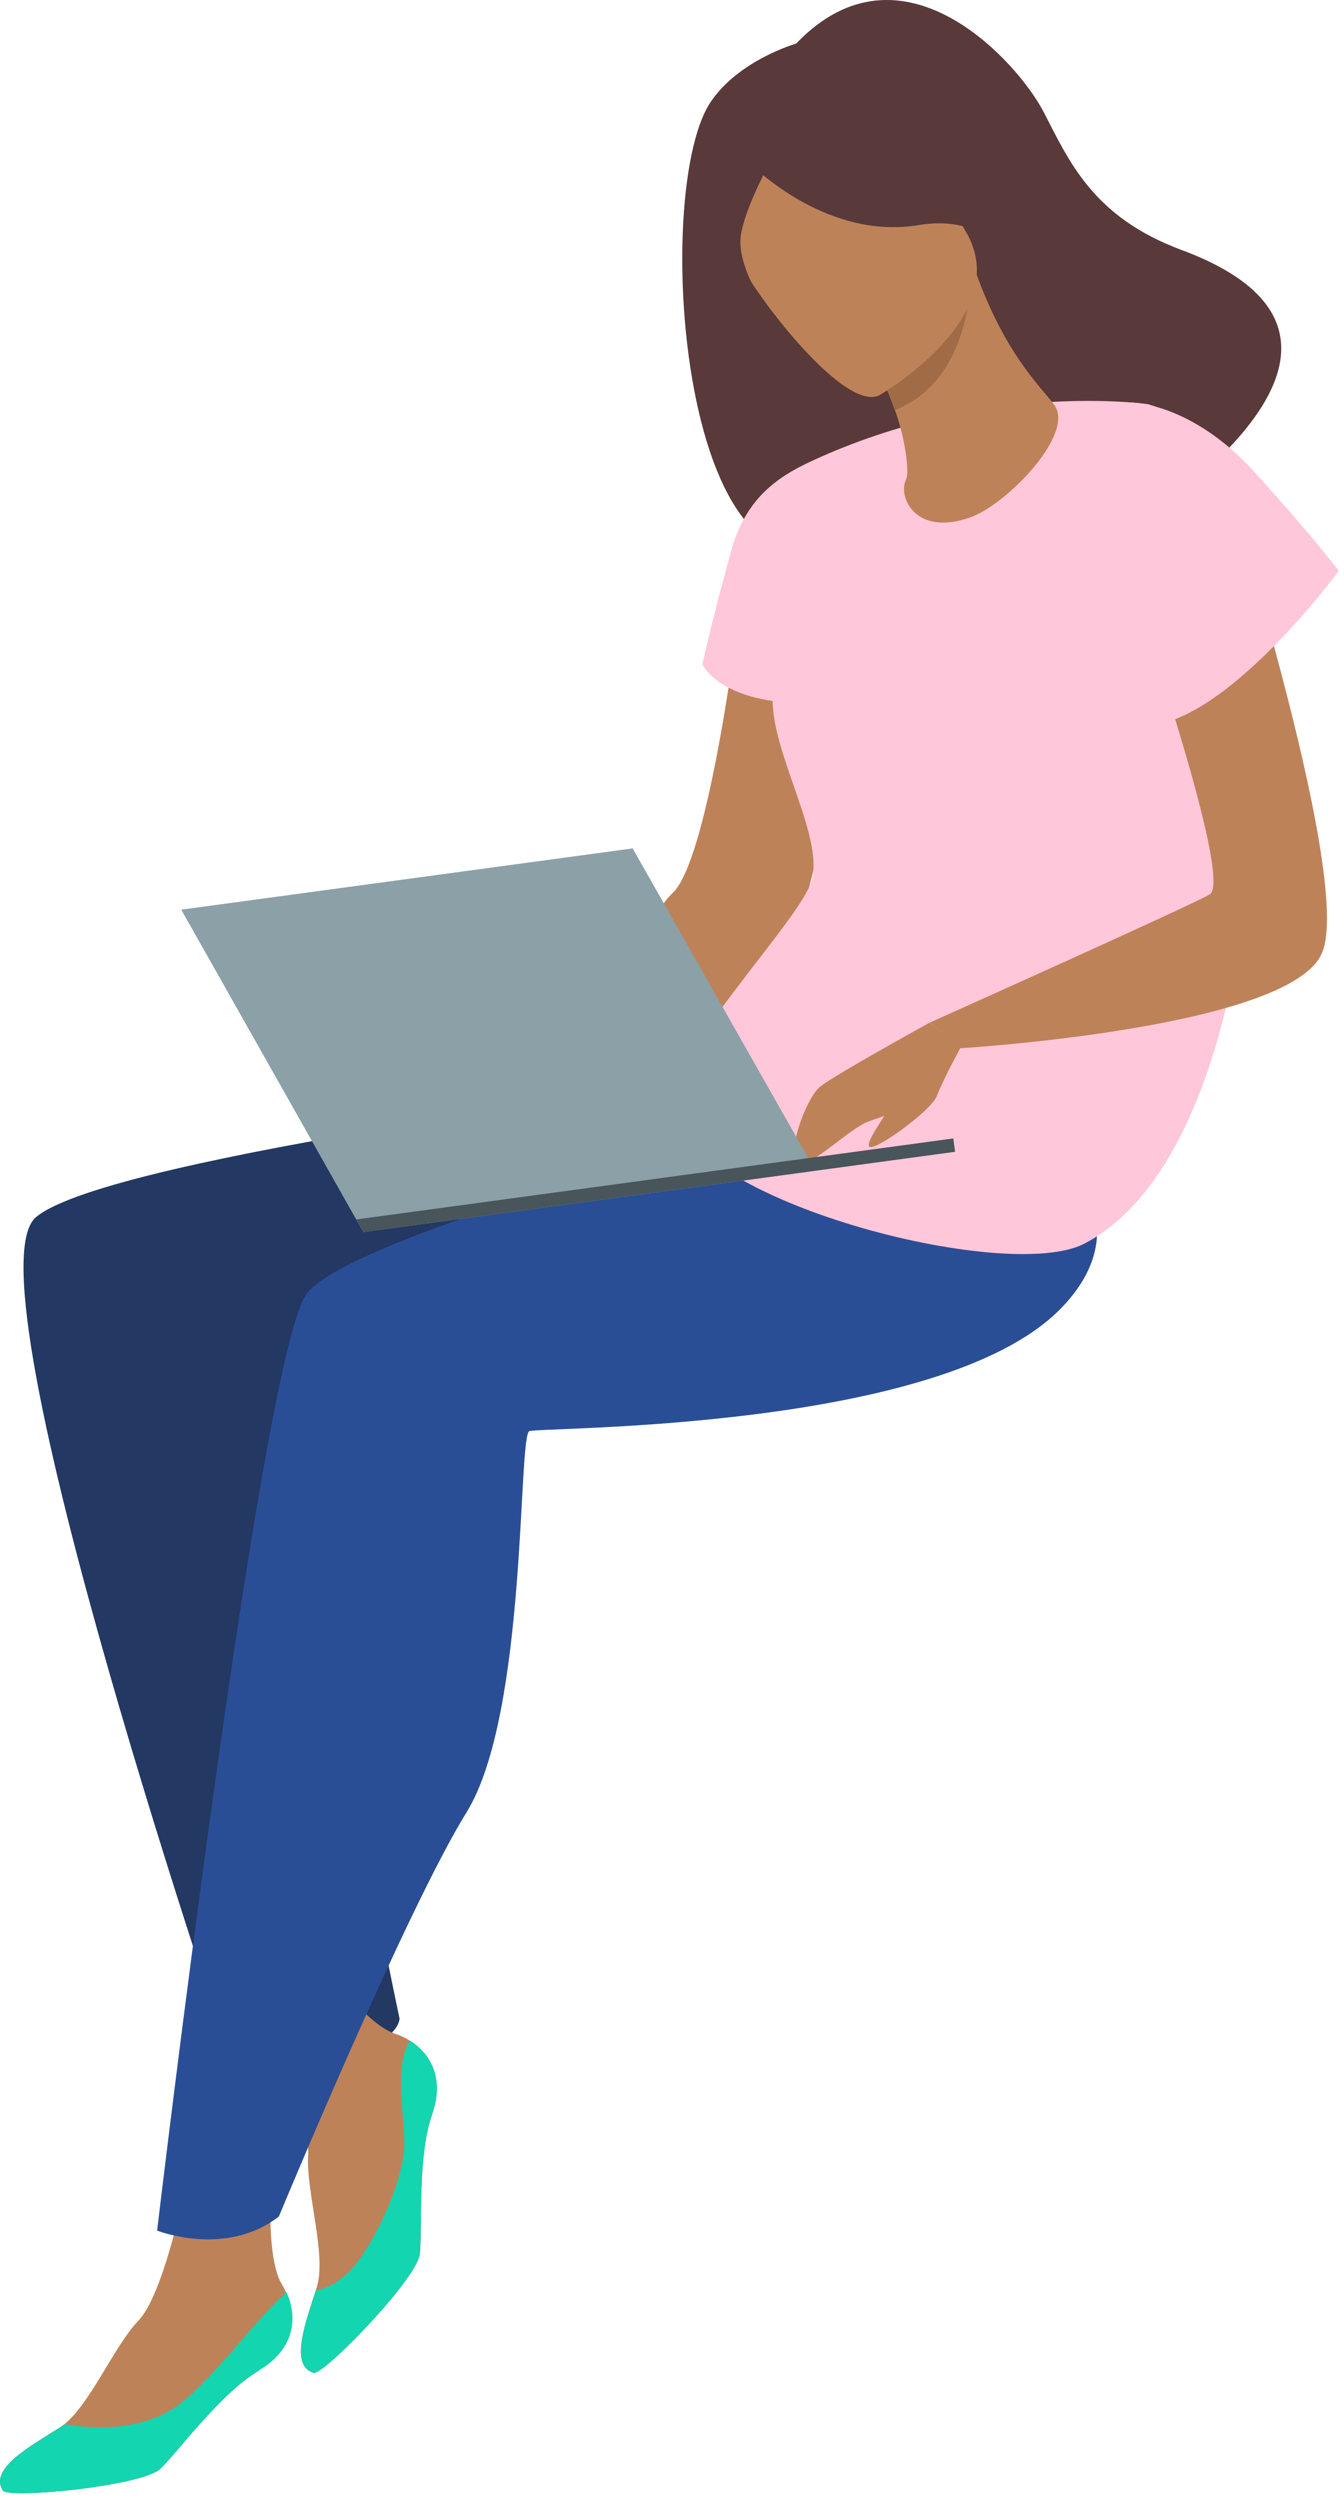
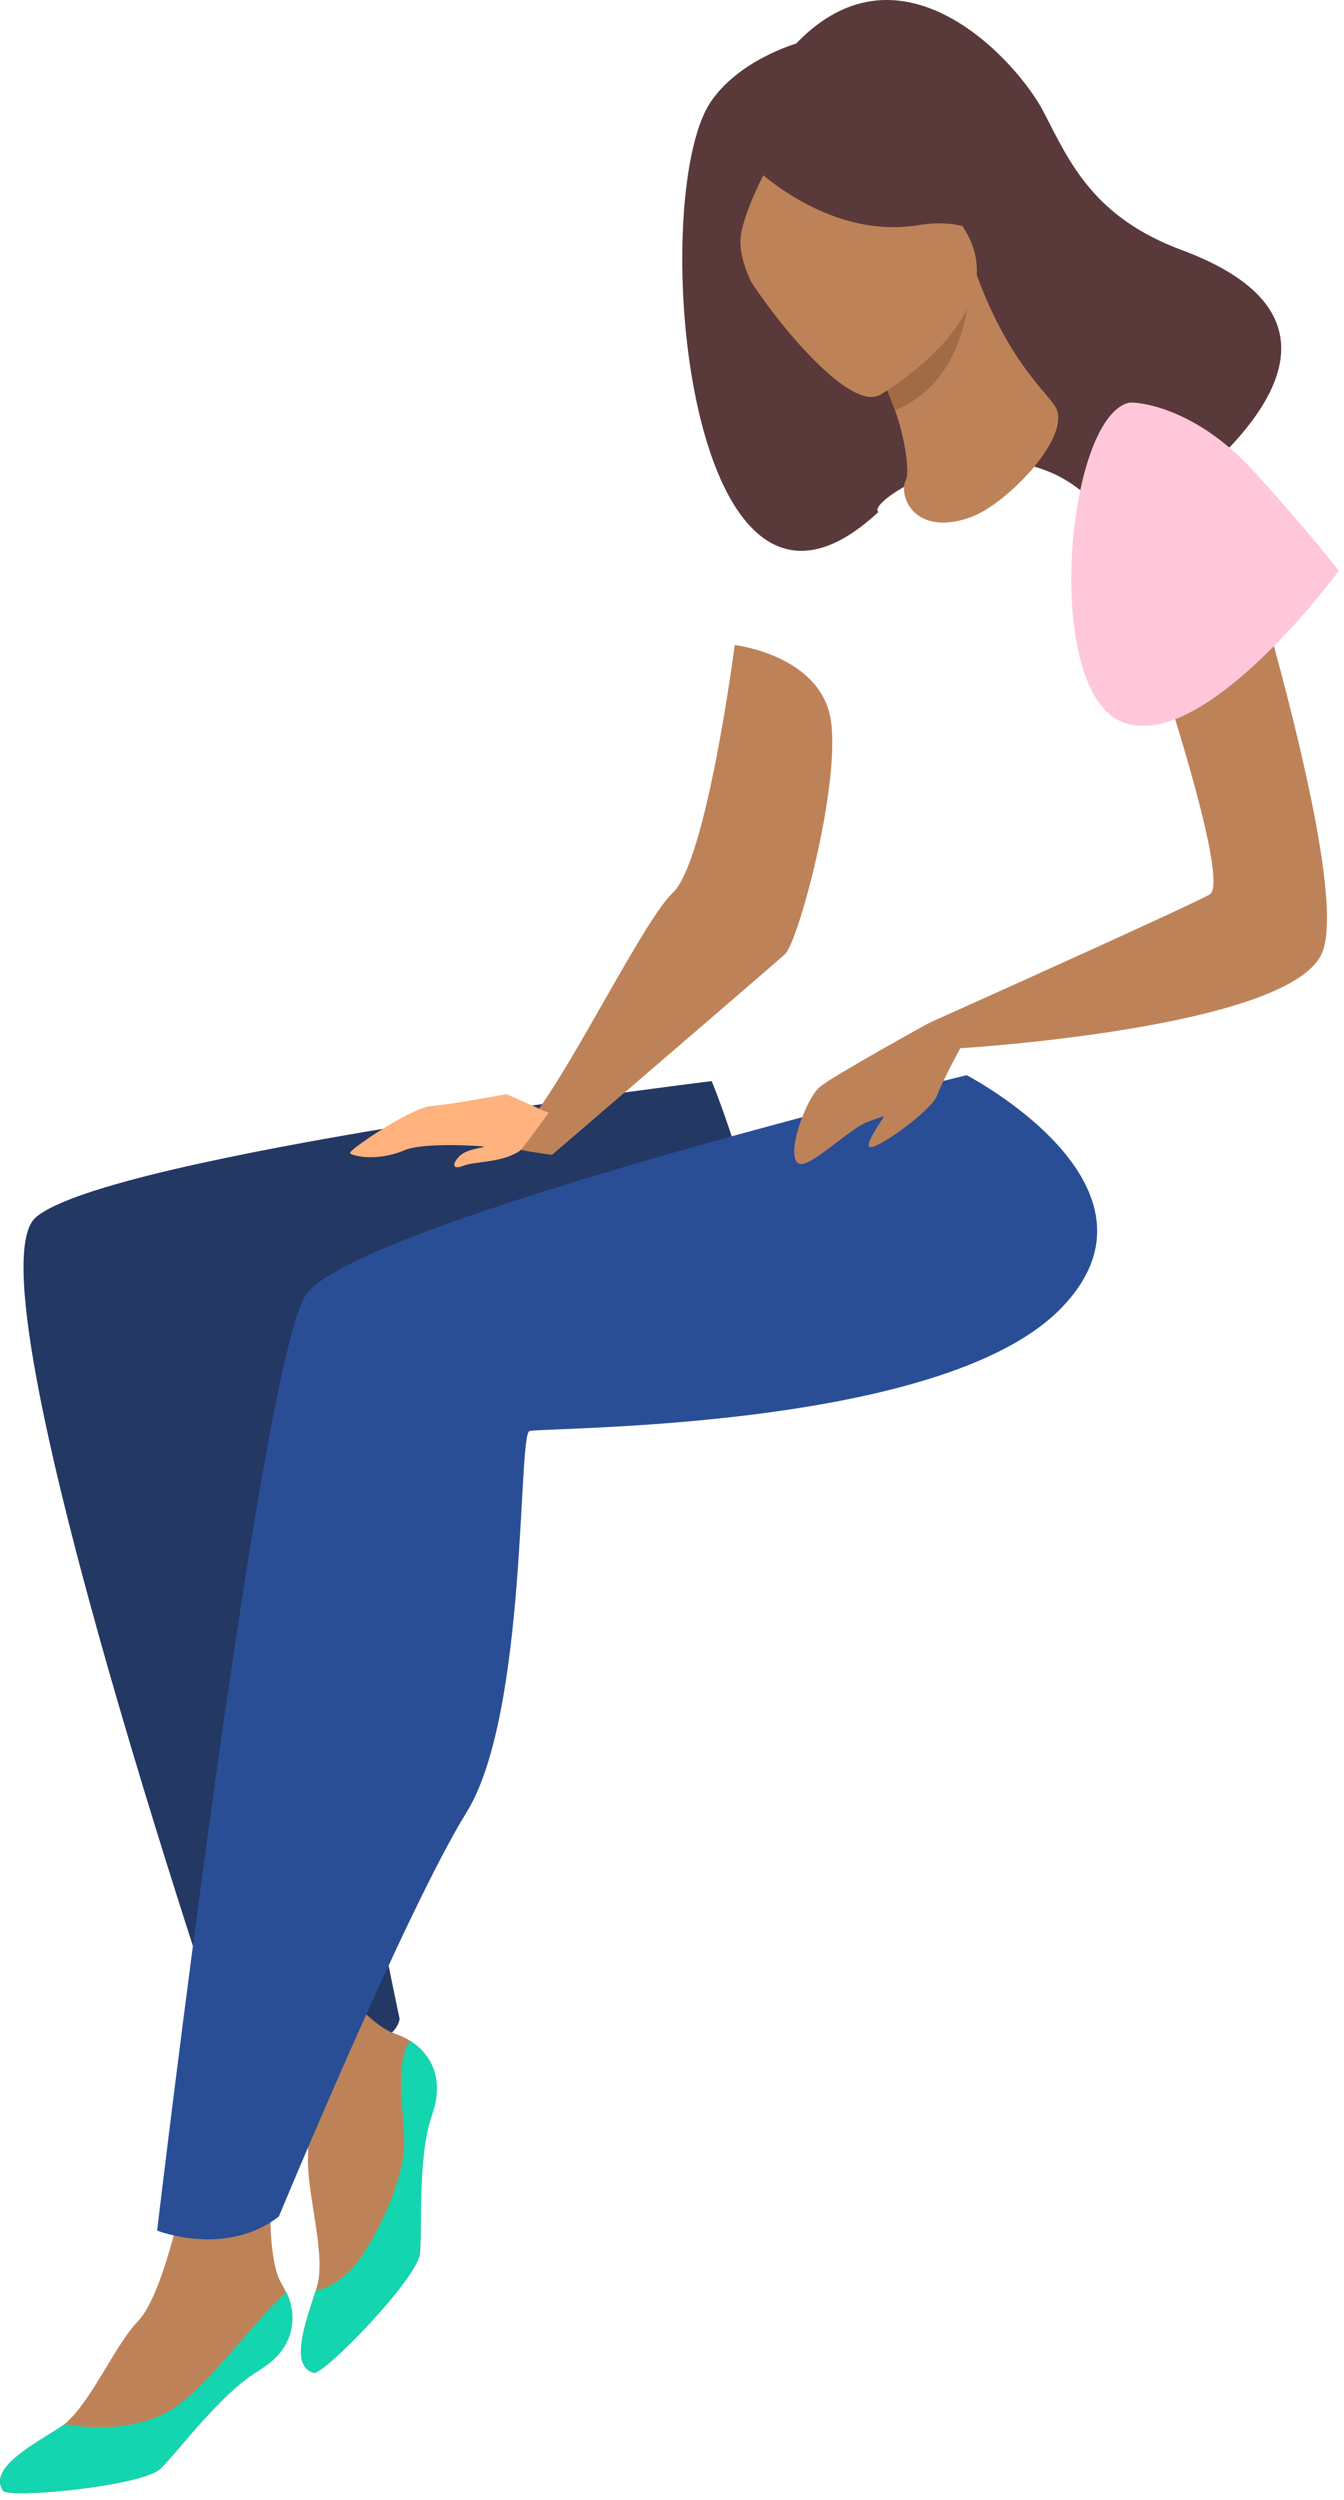
<svg xmlns="http://www.w3.org/2000/svg" width="100%" height="100%" viewBox="0 0 128 238" version="1.1" xml:space="preserve" style="fill-rule:evenodd;clip-rule:evenodd;stroke-linejoin:round;stroke-miterlimit:2;">
  <g transform="matrix(1,0,0,1,-42.928,-6.424)">
    <path d="M110.708,109.335C110.708,109.335 53.3,116.358 46.345,122.297C39.394,128.258 65.48,204.292 65.48,204.292C65.48,204.292 80.349,202.714 80.986,198.604C80.986,198.604 73.245,162.354 74.707,155.704C76.17,149.053 73.516,140.487 73.516,140.487C73.516,140.487 103.102,140.937 111.998,137.464C120.894,133.992 110.708,109.335 110.708,109.335Z" style="fill:rgb(35,56,98);fill-rule:nonzero;" />
    <path d="M112.901,67.813C112.901,67.813 110.246,88.417 106.983,91.432C103.726,94.469 94.416,114.353 91.357,114.906C88.32,115.452 95.501,116.357 95.501,116.357C95.501,116.357 116.495,98.346 117.698,97.245C118.9,96.144 122.845,81.795 122.1,75.291C121.354,68.788 112.879,67.82 112.879,67.82L112.901,67.813Z" style="fill:rgb(190,130,89);fill-rule:nonzero;" />
    <path d="M84.081,207.712C82.666,211.673 83.165,218.566 82.916,220.958C82.666,223.351 73.722,232.565 72.791,232.298C70.469,231.596 72.045,227.474 72.993,224.478C73.022,224.358 73.075,224.236 73.104,224.116C74.05,221.097 72.044,214.941 72.276,211.579C72.509,208.217 68.048,199.873 68.048,199.873L72.617,192.085C72.617,192.085 77.504,199.007 80.485,199.99C81.015,200.173 81.502,200.384 81.954,200.669C84.061,201.979 85.22,204.435 84.055,207.692L84.081,207.712Z" style="fill:rgb(190,130,89);fill-rule:nonzero;" />
    <path d="M67.595,232.078C63.978,234.187 59.935,239.754 58.21,241.422C56.484,243.089 43.725,244.311 43.202,243.504C41.812,241.38 46.034,239.165 48.673,237.466C48.719,237.46 48.758,237.408 48.8,237.379C51.401,235.57 53.779,229.743 56.075,227.374C58.413,224.976 60.323,215.698 60.323,215.698L68.804,212.721C68.804,212.721 68.115,221.185 69.763,223.852C69.912,224.11 70.062,224.367 70.167,224.63C71.335,227.154 70.825,230.16 67.547,232.062L67.595,232.078Z" style="fill:rgb(190,130,89);fill-rule:nonzero;" />
    <path d="M126.585,55.148C125.074,54.145 141.435,43.677 149.438,57.397C149.438,57.397 179.884,39.292 155.465,30.224C147.015,27.082 144.773,21.809 142.339,17.115C139.921,12.392 128.867,0.009 118.75,10.574C118.75,10.574 113.216,12.157 110.555,16.217C104.549,25.433 108.288,72.161 126.57,55.176L126.585,55.148Z" style="fill:rgb(89,57,57);fill-rule:nonzero;" />
    <path d="M135.013,108.767C135.013,108.767 76.413,122.913 72.034,129.727C67.632,136.545 57.891,218.757 57.891,218.757C57.891,218.757 64.417,221.34 69.487,217.415C69.487,217.415 81.544,188.33 87.364,178.939C93.181,169.524 92.232,143.059 93.348,142.654C94.464,142.248 132.429,142.694 143.91,131.032C155.392,119.369 135.016,108.789 135.016,108.789L135.013,108.767Z" style="fill:rgb(42,78,150);fill-rule:nonzero;" />
-     <path d="M152.349,44.911C152.349,44.911 136.829,42.595 120.172,50.337C116.765,51.916 113.882,54.014 112.535,58.965C110.607,65.96 109.828,69.656 109.828,69.656C109.828,69.656 110.962,72.336 116.51,73.153C116.573,78.492 121.572,86.416 120.158,90.457C118.738,94.476 106.417,106.948 106.999,111.783C108.063,120.673 138.801,128.675 146.217,124.799C167.522,113.676 165.691,48.221 152.355,44.933L152.349,44.911Z" style="fill:rgb(255,199,217);fill-rule:nonzero;" />
    <path d="M129.219,52.073C128.422,53.606 129.997,57.519 135.275,55.699C138.723,54.513 145.024,48.023 143.472,45.198C142.74,43.857 138.98,40.917 135.939,32.561L135.354,32.916L125.482,38.984C125.482,38.984 126.978,42.276 128.154,45.445C129.144,48.118 129.557,51.429 129.219,52.073Z" style="fill:rgb(190,130,89);fill-rule:nonzero;" />
    <path d="M125.51,39C125.51,39 127.005,42.292 128.182,45.46C134.083,43.083 135.217,36.455 135.382,32.932L125.51,39Z" style="fill:rgb(161,107,69);fill-rule:nonzero;" />
    <path d="M126.674,44.052C126.674,44.052 139.71,36.545 134.899,28.449C130.11,20.348 128.554,13.906 120.023,18.357C111.493,22.809 111.736,26.859 112.678,29.951C113.62,33.042 123.151,45.807 126.674,44.052Z" style="fill:rgb(190,130,89);fill-rule:nonzero;" />
    <path d="M114.03,21.666C114.03,21.666 121.287,29.381 130.45,27.846C135.802,26.957 138.217,29.99 138.217,29.99C138.217,29.99 133.883,20.57 129.552,15.267C129.552,15.267 114.003,15.531 114.03,21.666Z" style="fill:rgb(89,57,57);fill-rule:nonzero;" />
    <path d="M115.986,22.4C115.986,22.4 113.809,26.418 113.474,28.917C112.999,32.598 117.694,38.774 119.233,39.959C119.233,39.959 109.563,30.638 110.391,25.191C111.27,19.42 115.98,22.378 115.98,22.378L115.986,22.4Z" style="fill:rgb(89,57,57);fill-rule:nonzero;" />
    <path d="M95.182,112.342C95.182,112.342 92.712,115.799 92.396,116.004C90.622,117.147 88.139,116.951 87.029,117.403C85.92,117.854 86.001,117.103 86.778,116.396C87.555,115.69 89.682,115.632 88.798,115.544C87.913,115.456 83.149,115.2 81.455,115.916C78.784,117.041 76.477,116.452 76.26,116.204C76.04,115.933 82.121,111.848 83.985,111.711C85.849,111.574 91.154,110.576 91.154,110.576L95.16,112.346L95.182,112.342Z" style="fill:rgb(255,178,125);fill-rule:nonzero;" />
    <path d="M158.649,49.064C158.649,49.064 172.015,90.032 168.81,97.196C165.643,104.326 134.382,106.208 134.382,106.208L131.495,103.76C131.495,103.76 156.53,92.539 158.145,91.56C160.458,90.122 150.67,62.098 150.67,62.098L158.656,49.086L158.649,49.064Z" style="fill:rgb(190,130,89);fill-rule:nonzero;" />
    <path d="M150.417,44.765C150.833,44.647 156.529,44.899 162.353,51.305C168.073,57.597 170.432,60.765 170.432,60.765C170.432,60.765 157.743,78.054 149.943,75.205C142.144,72.356 144.417,46.289 150.417,44.765Z" style="fill:rgb(255,199,217);fill-rule:nonzero;" />
    <path d="M134.382,106.208C134.382,106.208 132.711,109.25 132.161,110.738C131.605,112.205 126.014,116.185 125.696,115.56C125.379,114.936 127.731,112.13 127.789,111.328C127.84,110.504 129.987,105.875 131.818,104.907C133.648,103.939 134.389,106.23 134.389,106.23L134.382,106.208Z" style="fill:rgb(190,130,89);fill-rule:nonzero;" />
    <path d="M131.473,103.766C131.473,103.766 122.51,108.697 121.061,109.844C119.627,110.962 117.559,116.878 119.122,117.223C120.129,117.439 123.351,114.364 125.138,113.408C126.947,112.446 132.666,111.858 133.764,106.192C133.893,105.56 131.473,103.766 131.473,103.766Z" style="fill:rgb(190,130,89);fill-rule:nonzero;" />
    <path d="M67.595,232.078C63.978,234.187 59.935,239.754 58.21,241.422C56.485,243.089 43.725,244.311 43.202,243.504C41.812,241.38 46.034,239.165 48.673,237.466C48.719,237.46 48.758,237.408 48.8,237.379L49.187,237.188C49.187,237.188 54.933,238.421 59.219,235.827C62.571,233.8 67.054,227.411 70.212,224.624C71.381,227.148 70.87,230.154 67.592,232.055L67.595,232.078Z" style="fill:rgb(19,213,175);fill-rule:nonzero;" />
    <path d="M84.081,207.712C82.667,211.673 83.165,218.566 82.916,220.958C82.667,223.351 73.723,232.565 72.791,232.298C70.469,231.596 72.045,227.474 72.993,224.478C73.776,224.326 74.776,223.912 75.905,222.927C78.18,220.907 81.558,213.997 81.434,210.198C81.336,207.113 80.539,202.758 81.98,200.689C84.087,201.999 85.246,204.455 84.081,207.712Z" style="fill:rgb(19,213,175);fill-rule:nonzero;" />
-     <path d="M120.59,117.869L77.531,123.709L60.19,93.016L103.181,87.185L120.59,117.869Z" style="fill:rgb(139,160,167);fill-rule:nonzero;" />
-     <path d="M76.863,122.505L133.718,114.793L133.891,116.065L77.531,123.709L76.863,122.505Z" style="fill:rgb(72,85,91);fill-rule:nonzero;" />
  </g>
</svg>